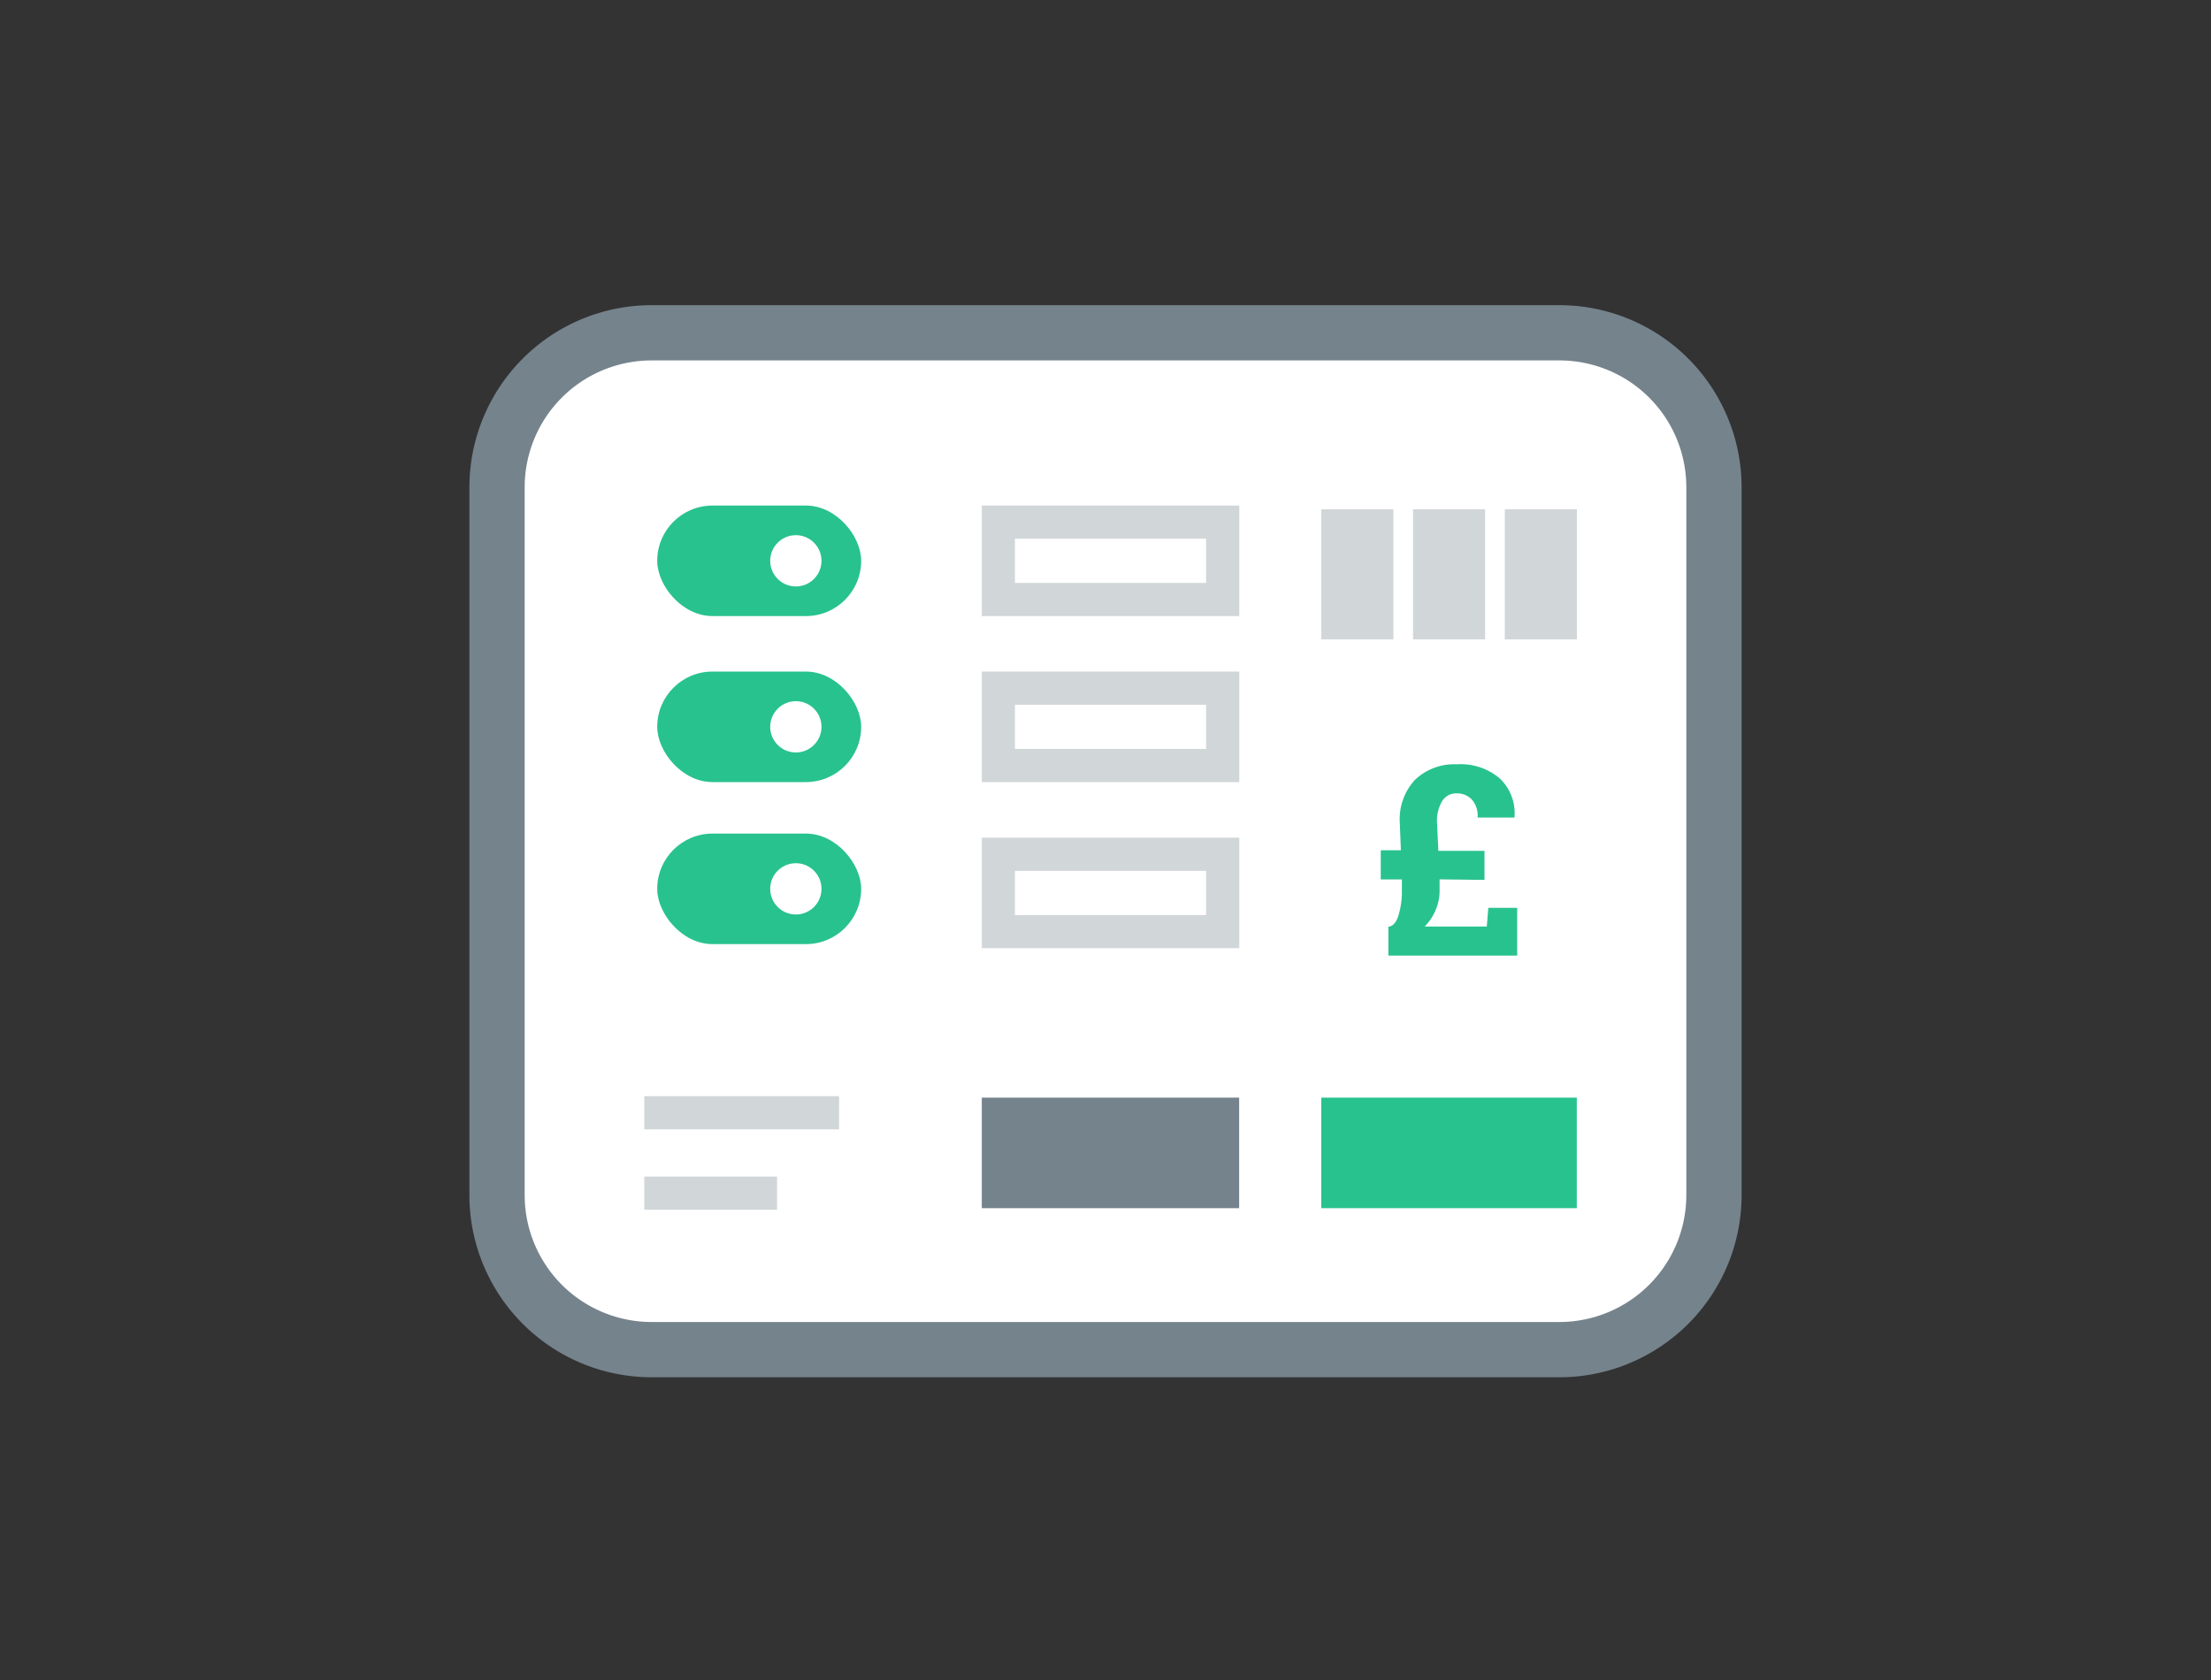
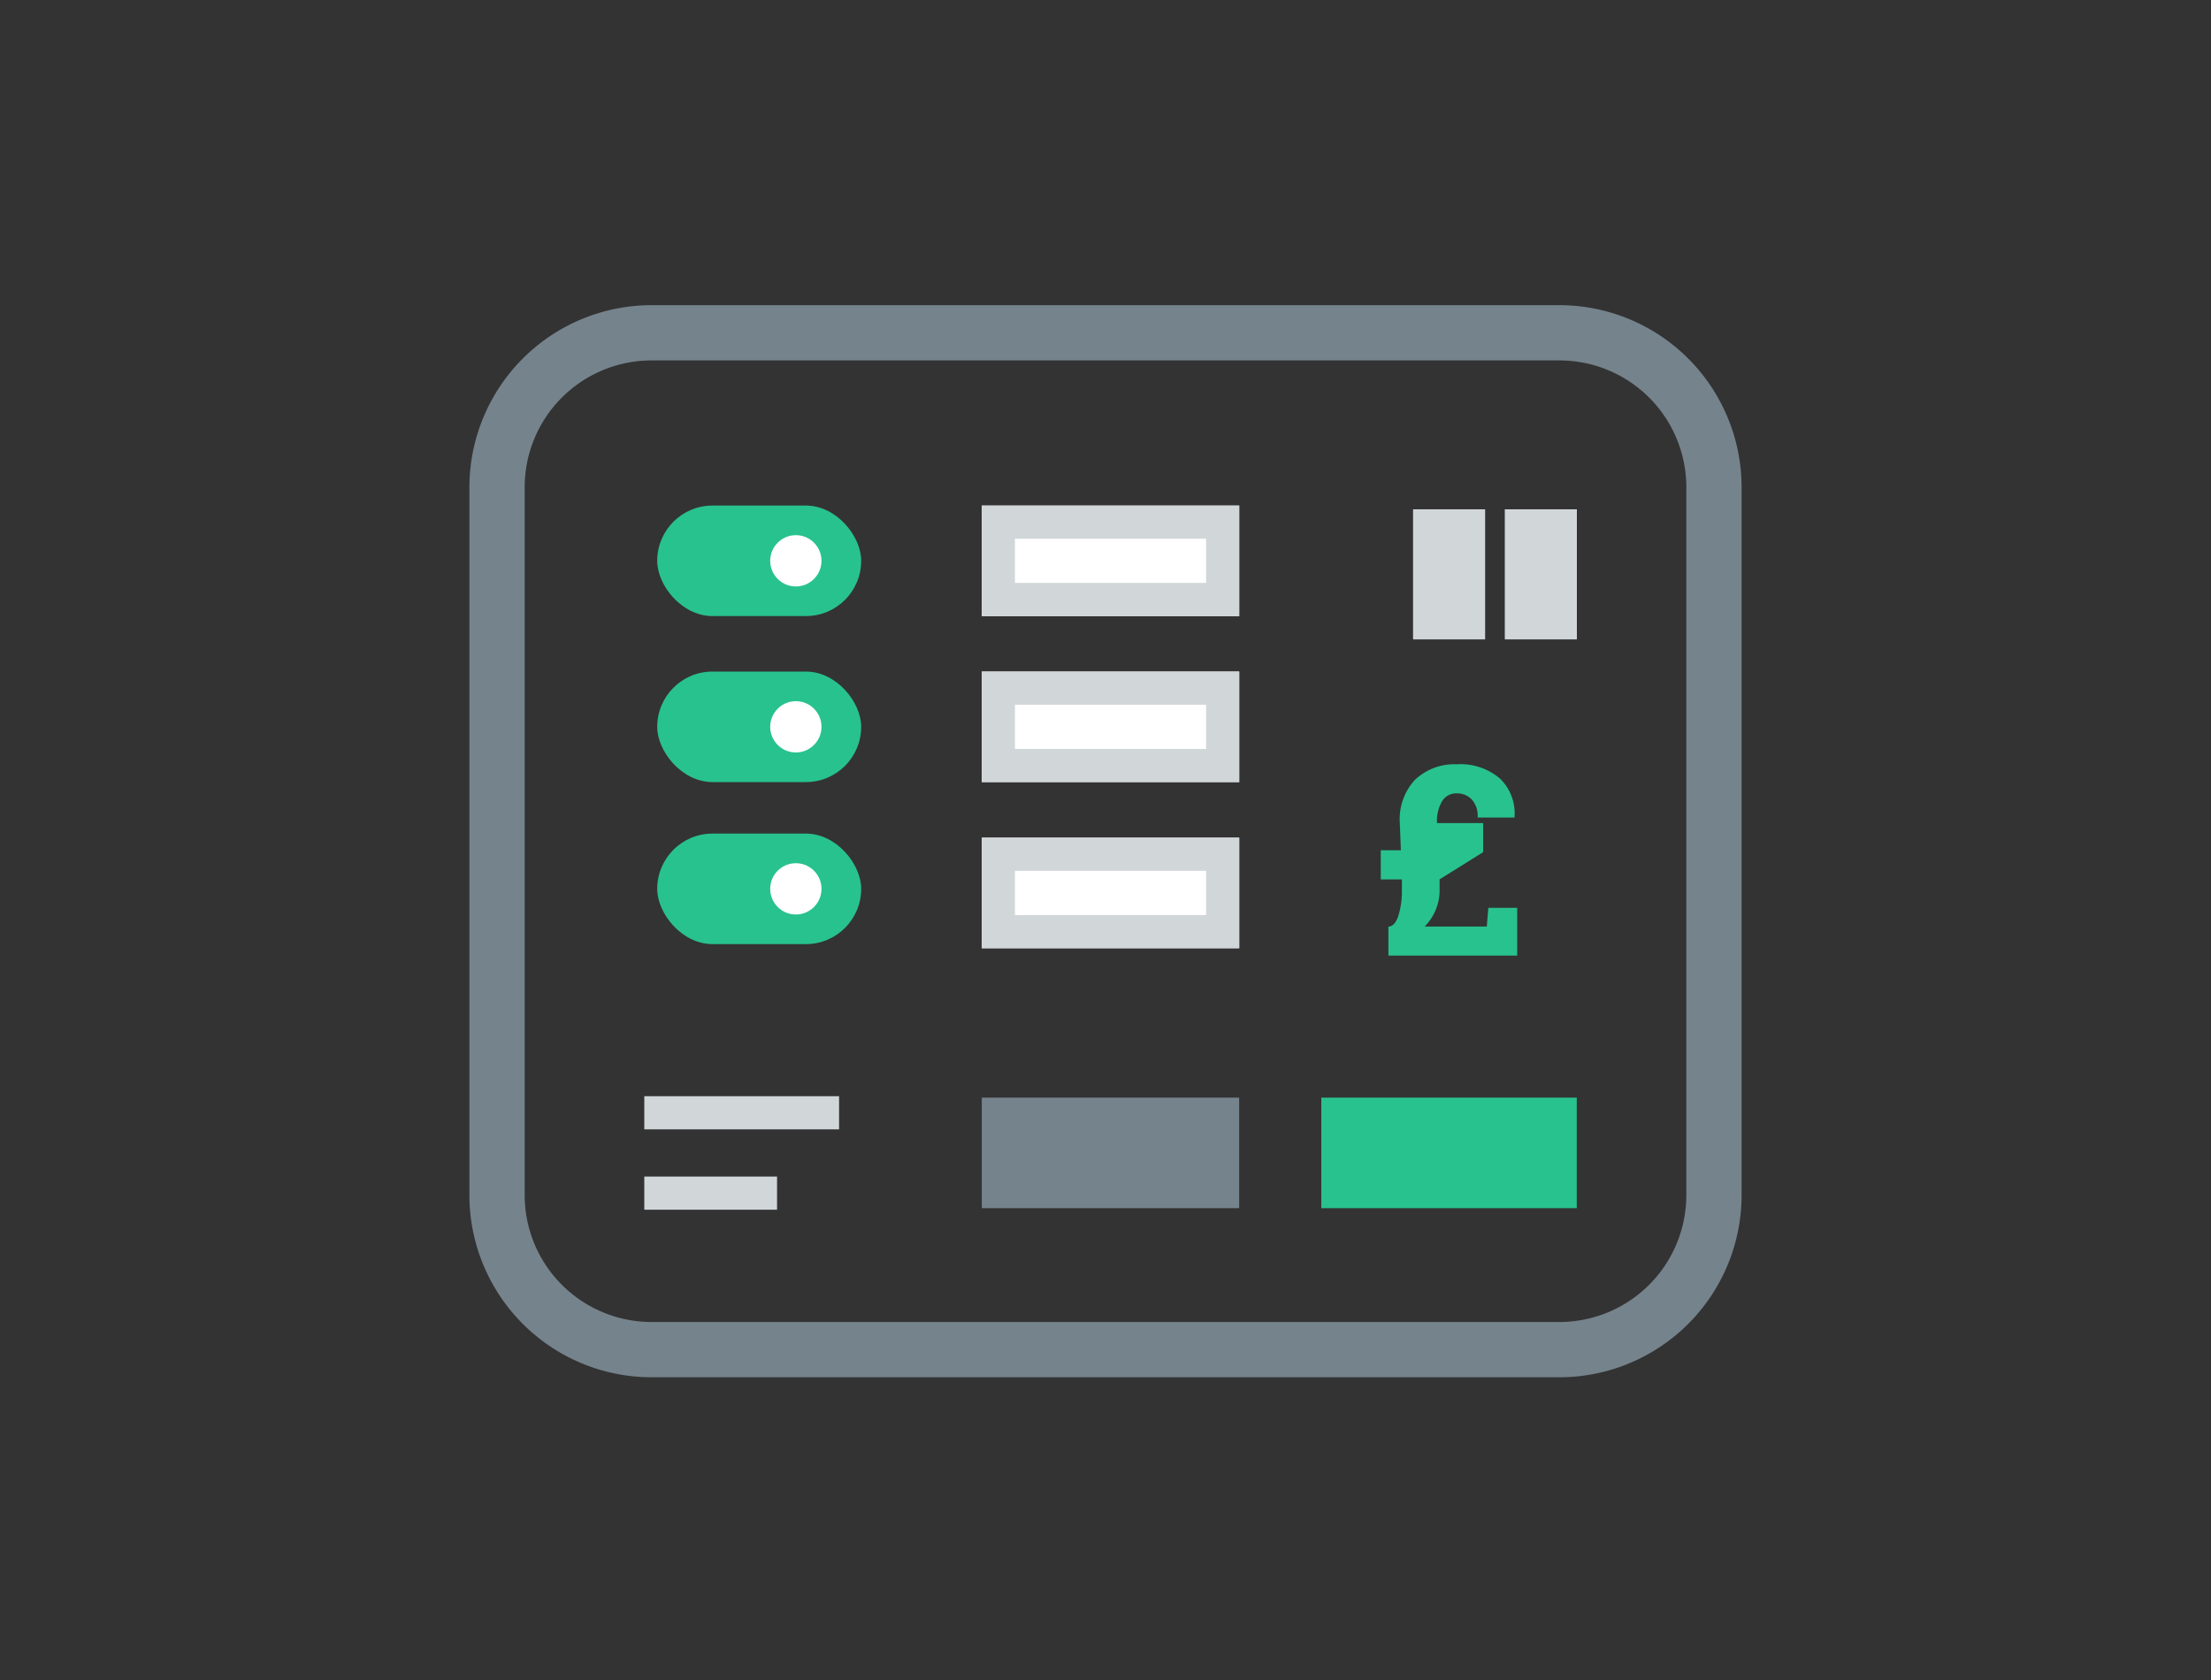
<svg xmlns="http://www.w3.org/2000/svg" id="Layer_1" data-name="Layer 1" viewBox="0 0 200 152">
  <rect x="0" y="0" width="200" height="152" fill="#333333" stroke="none" />
  <defs>
    <style>.cls-1{fill:#fff;}.cls-2{fill:#75838c;}.cls-3{fill:#d1d6d9;}.cls-4{fill:#28c28e;}</style>
  </defs>
  <title>build-</title>
-   <rect class="cls-1" x="44.96" y="30.11" width="110.07" height="92" rx="13.97" ry="13.97" />
  <path class="cls-2" d="M141.06,124.61H58.94a16.49,16.49,0,0,1-16.48-16.47V44.08A16.49,16.49,0,0,1,58.94,27.61h82.12a16.49,16.49,0,0,1,16.48,16.47v64.06A16.49,16.49,0,0,1,141.06,124.61Zm-82.12-92A11.48,11.48,0,0,0,47.46,44.08v64.06a11.49,11.49,0,0,0,11.48,11.47h82.12a11.49,11.49,0,0,0,11.48-11.47V44.08a11.48,11.48,0,0,0-11.48-11.47Z" />
  <rect class="cls-2" x="88.81" y="99.31" width="23.28" height="10" />
  <rect class="cls-1" x="88.81" y="60.76" width="23.28" height="10" />
  <path class="cls-3" d="M109.1,63.76v4H91.81v-4H109.1m3-3H88.81v10H112.1v-10Z" />
  <rect class="cls-1" x="88.81" y="75.79" width="23.28" height="10" />
  <path class="cls-3" d="M109.1,78.79v4H91.81v-4H109.1m3-3H88.81v10H112.1v-10Z" />
  <rect class="cls-1" x="88.81" y="45.74" width="23.28" height="10" />
  <path class="cls-3" d="M109.1,48.74v4H91.81v-4H109.1m3-3H88.81v10H112.1v-10Z" />
  <rect class="cls-4" x="119.52" y="99.31" width="23.11" height="10" />
-   <path class="cls-4" d="M130.22,79.56l0,1a4.42,4.42,0,0,1-.35,1.76,4.71,4.71,0,0,1-1,1.51h5.62l.14-1.69h2.61v4.32H125.59V83.83h.11c.37-.09.65-.46.83-1.11a7.39,7.39,0,0,0,.28-2l0-1.15h-1.91V76.93h1.82l-.1-2.51A5.23,5.23,0,0,1,128,70.55a5.17,5.17,0,0,1,3.78-1.4,5.48,5.48,0,0,1,3.91,1.3A4.36,4.36,0,0,1,137,73.9l0,.07h-3.34a2.21,2.21,0,0,0-.54-1.65,1.84,1.84,0,0,0-1.36-.54,1.49,1.49,0,0,0-1.3.69,3.49,3.49,0,0,0-.47,2l.12,2.51h4.17v2.63Z" />
+   <path class="cls-4" d="M130.22,79.56l0,1a4.42,4.42,0,0,1-.35,1.76,4.71,4.71,0,0,1-1,1.51h5.62l.14-1.69h2.61v4.32H125.59V83.83h.11c.37-.09.65-.46.83-1.11a7.39,7.39,0,0,0,.28-2l0-1.15h-1.91V76.93h1.82l-.1-2.51A5.23,5.23,0,0,1,128,70.55a5.17,5.17,0,0,1,3.78-1.4,5.48,5.48,0,0,1,3.91,1.3A4.36,4.36,0,0,1,137,73.9l0,.07h-3.34a2.21,2.21,0,0,0-.54-1.65,1.84,1.84,0,0,0-1.36-.54,1.49,1.49,0,0,0-1.3.69,3.49,3.49,0,0,0-.47,2h4.17v2.63Z" />
  <rect class="cls-3" x="58.28" y="99.18" width="17.62" height="3" />
  <rect class="cls-3" x="58.28" y="106.45" width="12.01" height="3" />
  <rect class="cls-4" x="59.45" y="45.74" width="18.45" height="10" rx="5" ry="5" />
  <circle class="cls-1" cx="71.99" cy="50.74" r="2.32" />
  <rect class="cls-4" x="59.45" y="60.76" width="18.45" height="10" rx="5" ry="5" />
  <circle class="cls-1" cx="71.99" cy="65.76" r="2.32" />
  <rect class="cls-4" x="59.45" y="75.42" width="18.45" height="10" rx="5" ry="5" />
  <circle class="cls-1" cx="71.99" cy="80.42" r="2.32" />
-   <rect class="cls-3" x="119.52" y="46.08" width="6.52" height="11.77" />
  <rect class="cls-3" x="127.82" y="46.08" width="6.52" height="11.77" />
  <rect class="cls-3" x="136.12" y="46.08" width="6.52" height="11.77" />
</svg>